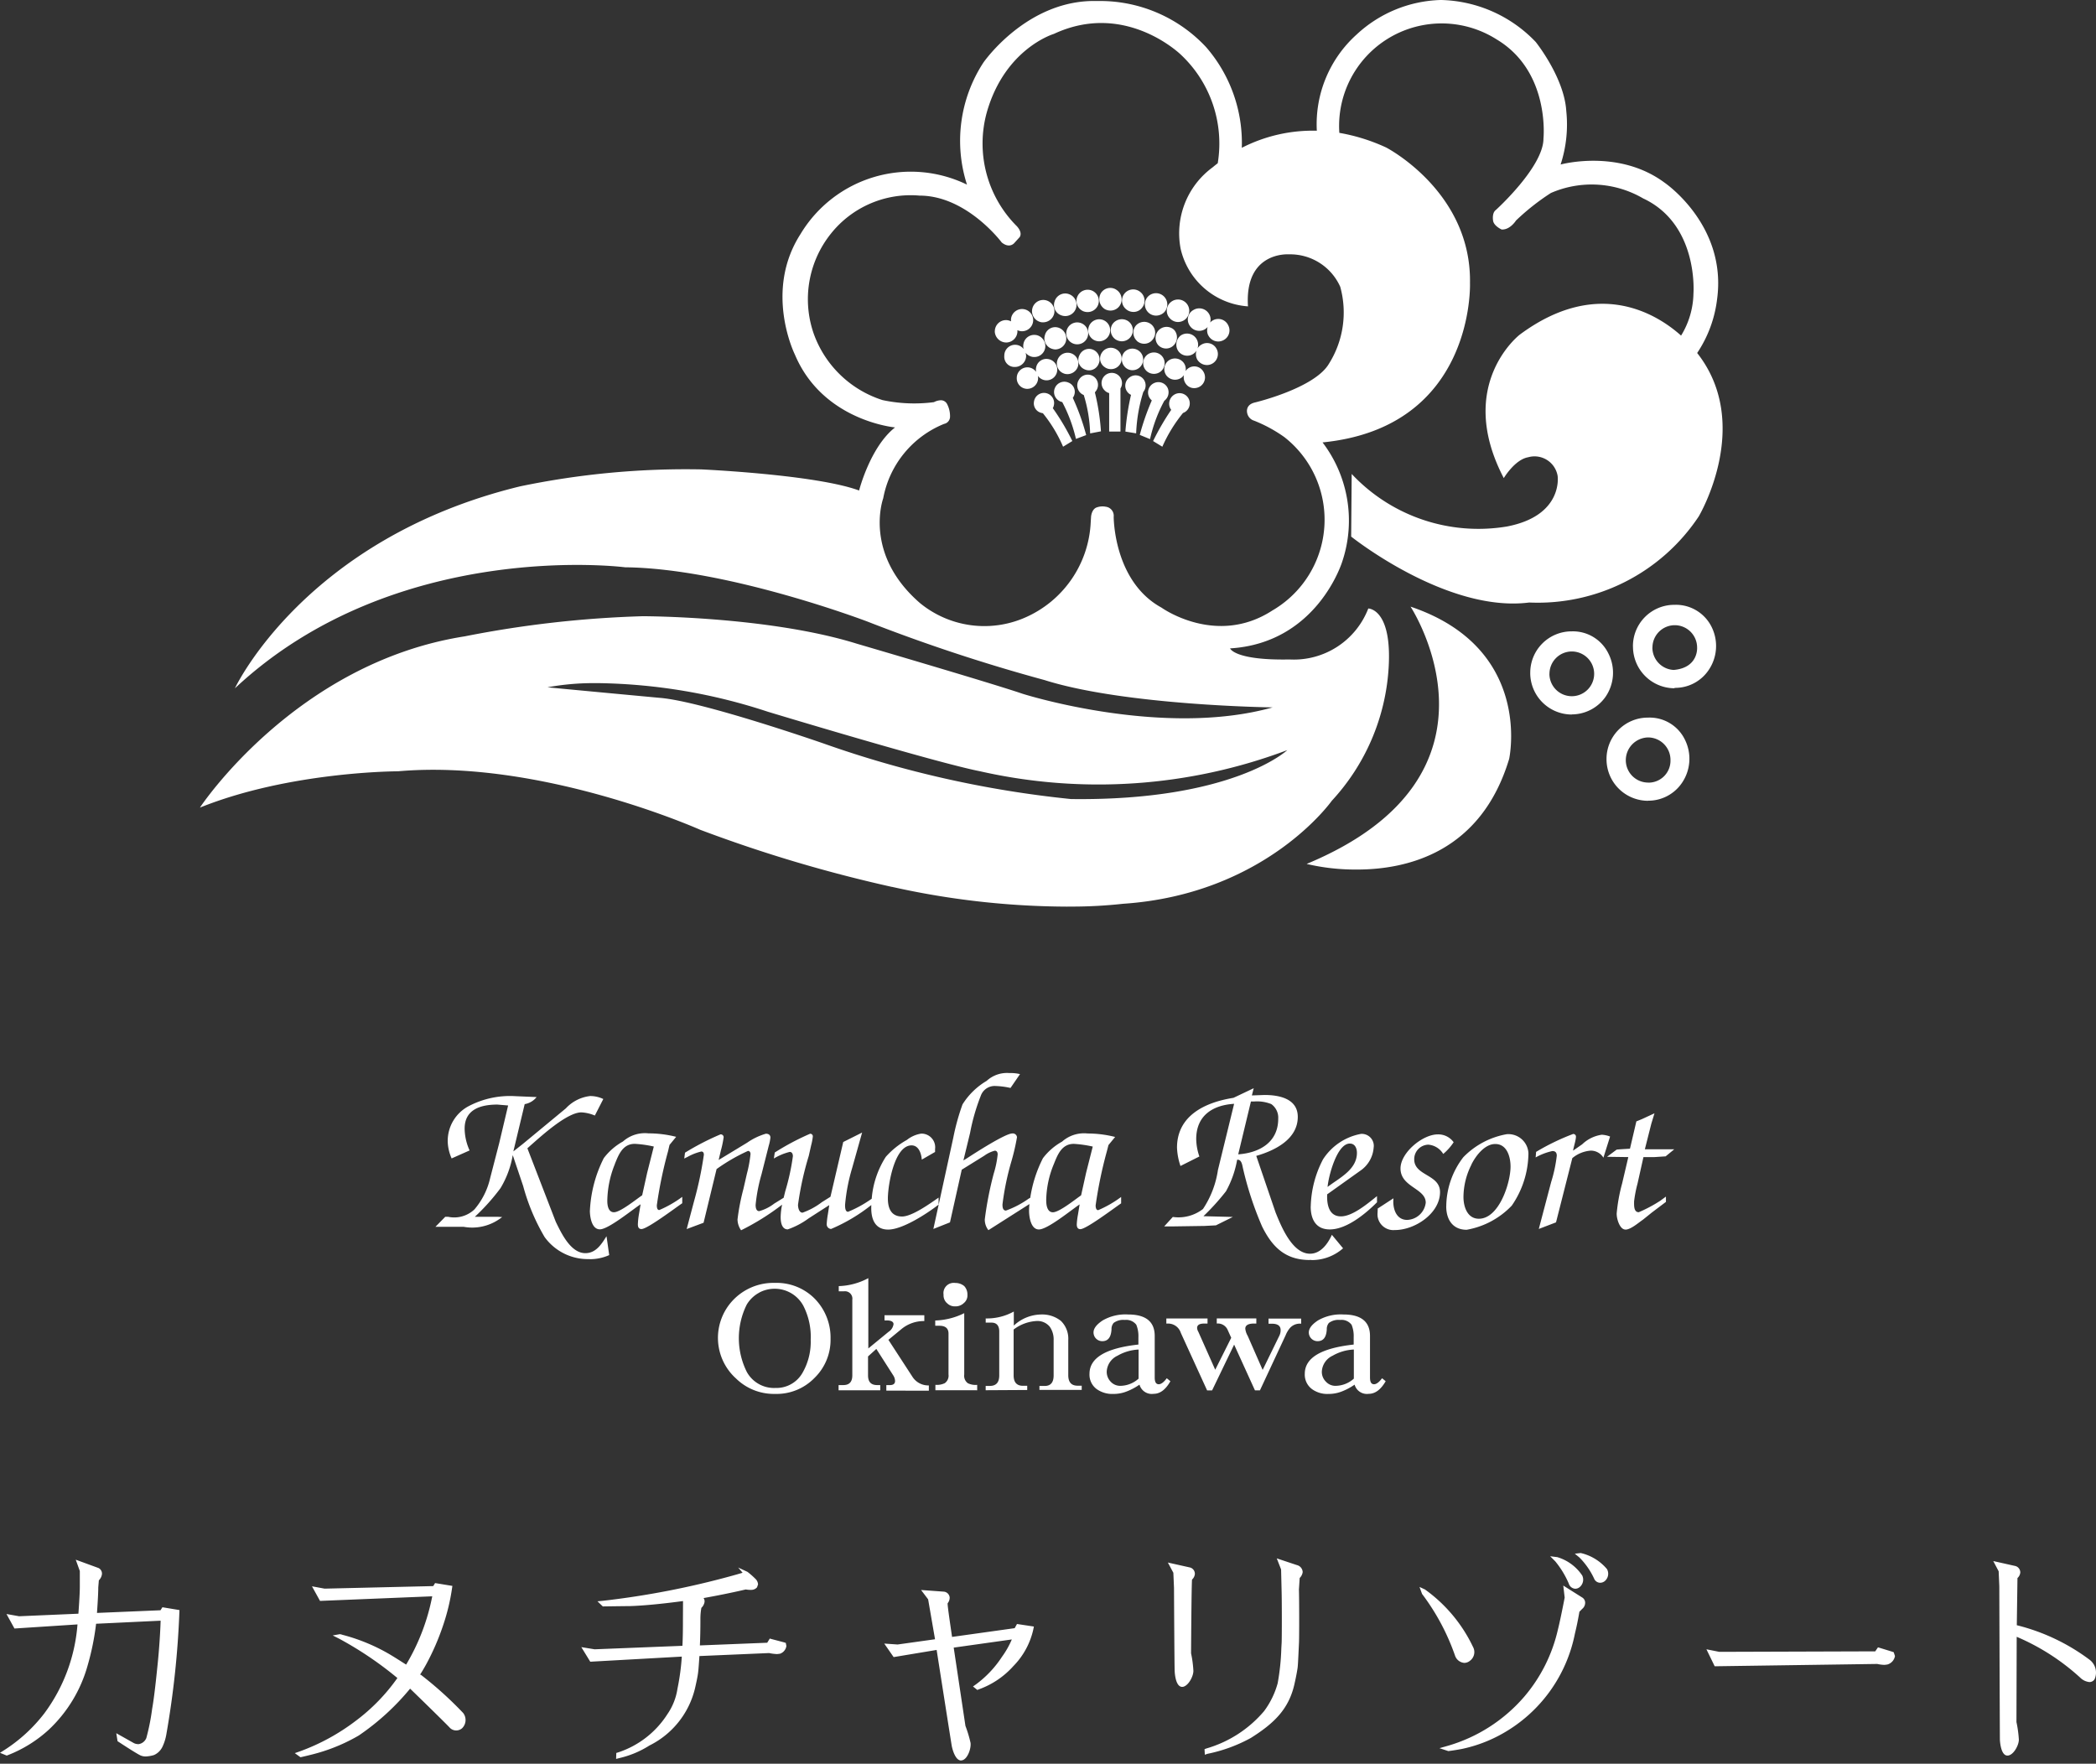
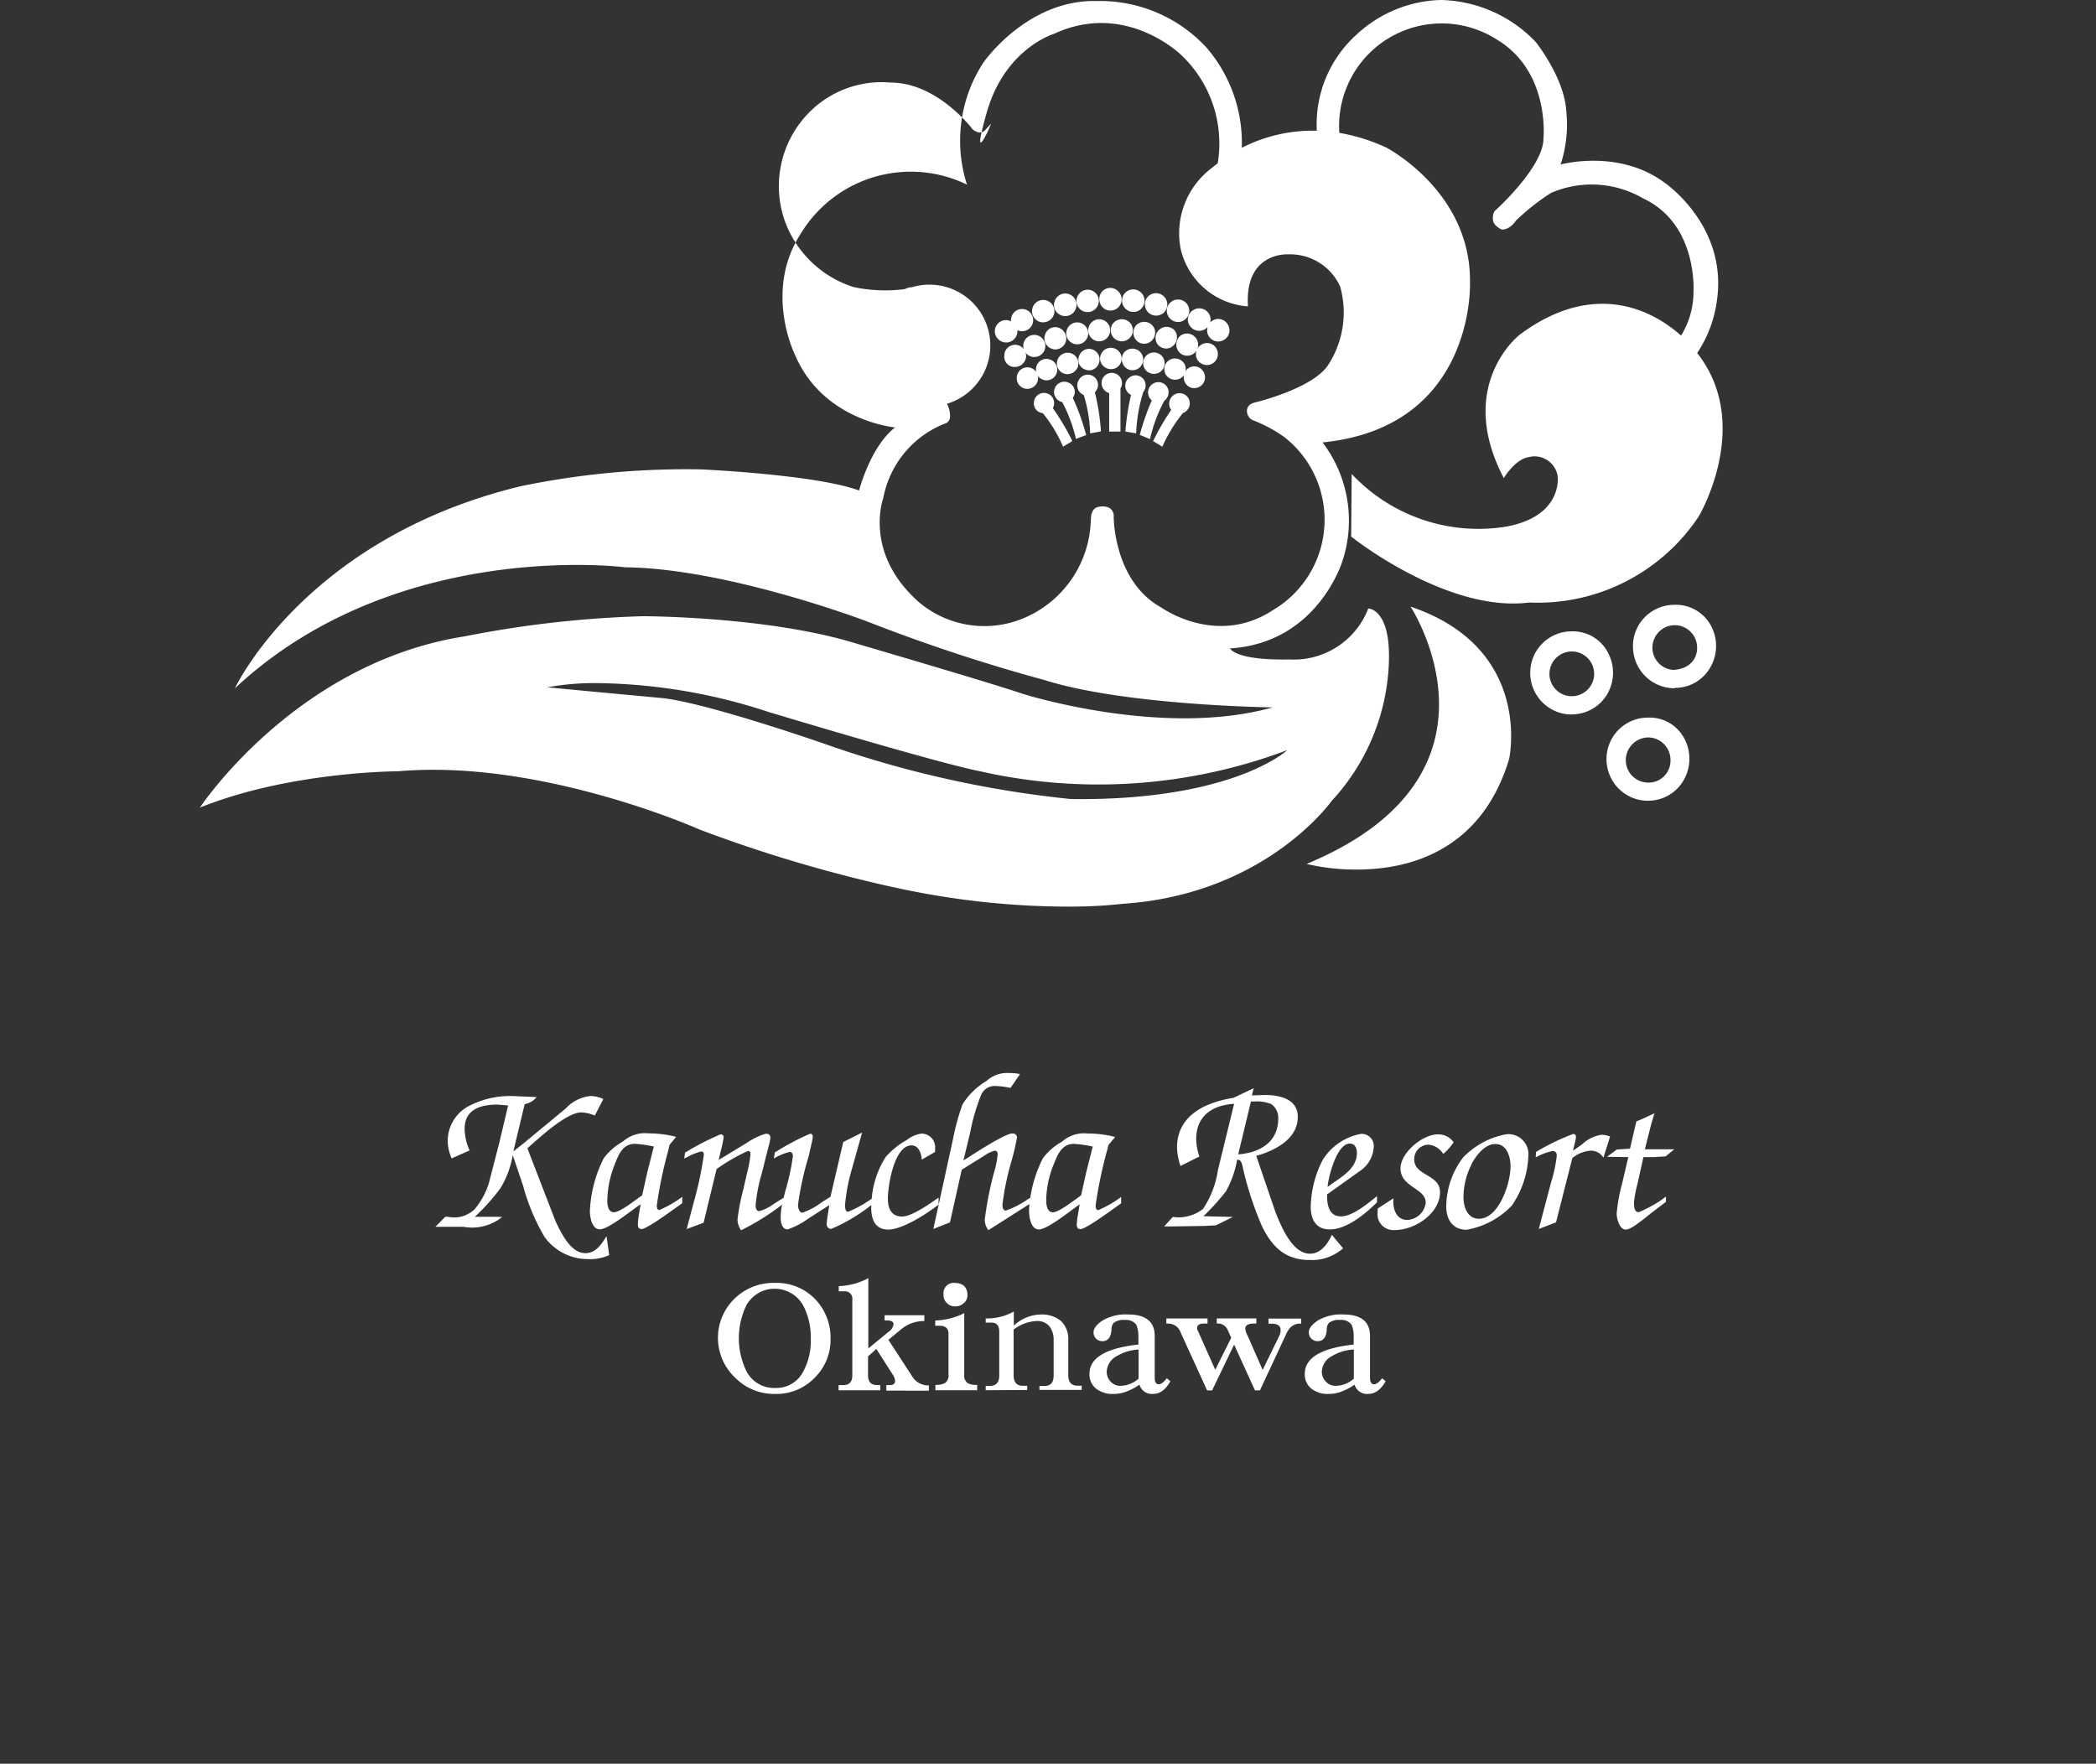
<svg xmlns="http://www.w3.org/2000/svg" id="kanucha_footer_logo_share" width="164" height="138" viewBox="0 0 164 138">
  <rect x="0" y="0" width="164" height="138" fill="#333333" stroke="none" />
  <defs>
    <clipPath id="clip-path">
      <rect id="長方形_863" data-name="長方形 863" width="164" height="138" fill="none" />
    </clipPath>
  </defs>
  <g id="グループ_2070" data-name="グループ 2070" clip-path="url(#clip-path)">
-     <path id="合体_69" data-name="合体 69" d="M5338.814-1824.562a63.6,63.6,0,0,1-13.667-1.547l0,.005a110.681,110.681,0,0,1-15.013-4.473s-12.441-5.561-23.638-4.574c0,0-8.441,0-15.5,2.841,0,0,7.457-11.323,20.723-13.4a84.094,84.094,0,0,1,13.931-1.575s9.85,0,16.763,2.156c0,0,10.532,3.083,12.945,3.91,0,0,10.931,3.485,19.575,1.068,0,0-11.536-.142-17.848-2.137a136.026,136.026,0,0,1-13.848-4.574s-10.934-4.17-18.973-4.251c0,0-17.928-2.318-30.53,9.469,0,0,5.467-11.705,22.309-15.8a63.576,63.576,0,0,1,14.171-1.329s8.963.4,12.36,1.652c0,0,.863-3.406,2.813-4.936,0,0-5.647-.5-7.838-5.7,0,0-2.451-4.937.441-9.429a10.062,10.062,0,0,1,13.025-3.868,11.192,11.192,0,0,1,1.283-9.548s3.416-4.959,8.885-4.818a11.35,11.35,0,0,1,8.542,3.608,11.427,11.427,0,0,1,2.793,7.877,12.177,12.177,0,0,1,5.87-1.337,9.438,9.438,0,0,1,3.117-7.529,10.059,10.059,0,0,1,6.592-2.7,10.57,10.57,0,0,1,7.417,3.283s2.232,2.781,2.392,5.4a10.078,10.078,0,0,1-.443,4.19s4.523-1.248,8.12,1.411c0,0,4.924,3.324,4.121,9.147a9.607,9.607,0,0,1-1.556,4.19c4.408,5.6.119,12.793.119,12.793a15.121,15.121,0,0,1-13.263,6.73c-6.453.825-13.929-5.159-13.929-5.159l.041-4.9a13.587,13.587,0,0,0,12.136,4.113c4.442-.846,3.979-3.949,3.979-3.949a1.834,1.834,0,0,0-2.1-1.517,1.828,1.828,0,0,0-.207.046c-1.045.181-1.908,1.632-1.908,1.632-3.819-7.313,1.246-11.222,1.246-11.222,6.159-4.573,10.82-1.547,12.627.072a6.5,6.5,0,0,0,.968-3.3s.422-5.4-3.938-7.435a8,8,0,0,0-7.216-.424,18.1,18.1,0,0,0-2.732,2.156s-.463.746-1.126.7c0,0-.582-.262-.662-.664,0,0-.122-.625.219-.868,0,0,3.719-3.364,3.719-5.581,0,0,.544-5.239-3.658-7.756a8.026,8.026,0,0,0-11.079,2.463,8.023,8.023,0,0,0-1.235,4.845,14.676,14.676,0,0,1,3.67,1.149s6.672,3.444,6.553,10.6c0,0,.421,11.283-11.536,12.472a10.1,10.1,0,0,1,1.547,9.307s-1.93,6.388-8.783,6.81c0,0,.342.947,4.645.866a6.245,6.245,0,0,0,6.17-3.988s1.888,0,1.588,4.7a16.8,16.8,0,0,1-4.445,10.346s-5.146,7.314-16.34,8.059a36.736,36.736,0,0,1-4,.219Zm-40.62-17.162c-.1,0,8.783.827,8.783.827,3.317.261,12.861,3.586,12.861,3.586a83.058,83.058,0,0,0,19.315,4.332c12.684.161,16.925-3.829,16.925-3.829a41.949,41.949,0,0,1-24.059,1.651c-3.4-.663-16.582-4.653-16.582-4.653a44.188,44.188,0,0,0-13.234-2.239q-.209,0-.419,0A19.817,19.817,0,0,0,5298.194-1841.724Zm31.253-22.183a2.054,2.054,0,0,1,.242,1.007.577.577,0,0,1-.463.566,7.827,7.827,0,0,0-4.765,5.822s-1.587,4.312,2.854,8.18a7.944,7.944,0,0,0,8.3,1.129,8.563,8.563,0,0,0,5.067-7.2l.041-.664s.04-.625.482-.744a1.318,1.318,0,0,1,.665-.041.71.71,0,0,1,.624.782v0s-.021,5.056,3.739,7.112c0,0,4.279,3.083,8.682.221a8.215,8.215,0,0,0,2.963-11.234,8.234,8.234,0,0,0-2.022-2.322,11.062,11.062,0,0,0-2.371-1.29.779.779,0,0,1-.543-.585s-.2-.664.623-.846c0,0,4.645-1.108,5.77-3.023a7.539,7.539,0,0,0,.885-6.024,4.291,4.291,0,0,0-4.019-2.538s-3.479-.263-3.2,4.07a5.818,5.818,0,0,1-5.266-4.493,6.4,6.4,0,0,1,2.5-6.385s.14-.12.4-.321a9.528,9.528,0,0,0-2.876-8.485s-4.337-4.252-9.946-1.634c0,0-3.818,1.129-5.244,6.125a9.149,9.149,0,0,0,2.271,8.845s.563.5.3.926l-.421.464s-.363.463-.986-.042c0,0-2.732-3.666-6.431-3.666a7.98,7.98,0,0,0-6.952,3,8.2,8.2,0,0,0-1.328,7.8,8.44,8.44,0,0,0,5.386,5.2,11.911,11.911,0,0,0,4.021.161,1.245,1.245,0,0,1,.532-.148h.022A.543.543,0,0,1,5329.447-1863.907Zm28.154,36c16.761-6.971,8.12-20.127,8.12-20.127,9.626,3.244,7.717,11.888,7.717,11.908-2.2,7.323-7.986,8.663-11.917,8.663h-.1A16.664,16.664,0,0,1,5357.6-1827.9Zm23.454-8.18a3.233,3.233,0,0,1,3.2-3.264h.052a3.065,3.065,0,0,1,2.875,1.713,3.347,3.347,0,0,1-.261,3.446,3.174,3.174,0,0,1-2.613,1.341v.008A3.253,3.253,0,0,1,5381.055-1836.082Zm3.255,1.814v.009a1.715,1.715,0,0,0,1.75-1.682q0-.041,0-.081a1.758,1.758,0,0,0-1.739-1.773h-.011a1.782,1.782,0,0,0-1.746,1.773h0A1.751,1.751,0,0,0,5384.31-1834.268Zm-9.223-8.564h0a3.234,3.234,0,0,1,3.2-3.263h.051a3.084,3.084,0,0,1,2.854,1.712,3.32,3.32,0,0,1-.241,3.447,3.23,3.23,0,0,1-2.613,1.338v.01A3.253,3.253,0,0,1,5375.086-1842.832Zm1.5.061a1.751,1.751,0,0,0,1.75,1.75,1.751,1.751,0,0,0,1.751-1.75,1.751,1.751,0,0,0-1.751-1.75A1.751,1.751,0,0,0,5376.591-1842.771Zm6.535-2.136h0a3.234,3.234,0,0,1,3.2-3.264h.053a3.109,3.109,0,0,1,2.894,1.713,3.346,3.346,0,0,1-.261,3.446,3.156,3.156,0,0,1-2.633,1.338v.031A3.257,3.257,0,0,1,5383.126-1844.907Zm1.522.08h0a1.753,1.753,0,0,0,1.67,1.751c1.949-.169,1.829-1.751,1.829-1.751a1.75,1.75,0,0,0-1.75-1.75A1.75,1.75,0,0,0,5384.649-1844.827Zm-47.695-18.339a.346.346,0,0,1-.08-.015.767.767,0,0,1-.61-.9c0-.015.005-.031.009-.046a.787.787,0,0,1,.345-.5.791.791,0,0,1,1.095.241.785.785,0,0,1,.105.6.737.737,0,0,1-.083.227,18.116,18.116,0,0,1,1.528,2.573l-.724.444A11.009,11.009,0,0,0,5336.954-1863.167Zm8.628,2.182a19.8,19.8,0,0,1,1.418-2.443.75.75,0,0,1-.149-.338.829.829,0,0,1,.623-.947.8.8,0,0,1,.958.6.8.8,0,0,1-.51.931,11.557,11.557,0,0,0-1.617,2.638Zm-1.043-.482a19.357,19.357,0,0,1,.942-2.7.826.826,0,0,1-.235-.318.809.809,0,0,1,.442-1.049.8.8,0,0,1,1.046.424.827.827,0,0,1-.274.972,11.533,11.533,0,0,0-1.117,3Zm-6.068-2.571a.8.8,0,0,1-.622-.943.837.837,0,0,1,.049-.156.8.8,0,0,1,1.046-.43l.019.008a.773.773,0,0,1,.44,1,.227.227,0,0,1-.018.043.837.837,0,0,1-.086.15,17.905,17.905,0,0,1,1.047,2.912l-.8.3A11.87,11.87,0,0,0,5338.47-1864.038Zm4.943,2.31a19.281,19.281,0,0,1,.44-2.872.793.793,0,0,1-.315-.273.8.8,0,0,1,.221-1.107.779.779,0,0,1,1.091.18l.014.019a.807.807,0,0,1-.049.953,12.41,12.41,0,0,0-.56,3.239Zm-3.26-2.862a.863.863,0,0,1-.155-.081.813.813,0,0,1-.221-1.108.8.8,0,0,1,1.089-.3.8.8,0,0,1,.3,1.091,1,1,0,0,1-.066.1.807.807,0,0,1-.074.089,17.548,17.548,0,0,1,.475,3.053l-.845.161A11.279,11.279,0,0,0,5340.153-1864.59Zm1.991,2.86v-3.009a.754.754,0,0,1-.359-.215.8.8,0,0,1-.005-1.13.8.8,0,0,1,1.131-.005.8.8,0,0,1,.117.989v3.37Zm-6.48-3.344a.825.825,0,0,1-.747-.9l0-.03a.833.833,0,0,1,.915-.746.835.835,0,0,1,.6.357.825.825,0,0,1,0-.356.814.814,0,0,1,.952-.651.15.15,0,0,1,.034.007.836.836,0,0,1,.646.991.837.837,0,0,1-.991.646.848.848,0,0,1-.51-.337.788.788,0,0,1,.018.253.849.849,0,0,1-.846.769A.745.745,0,0,1,5335.665-1865.075Zm12.443-.443h0a.859.859,0,0,1-.112-.631.88.88,0,0,1-.175.187.856.856,0,0,1-1.186-.141.839.839,0,0,1,.141-1.169.852.852,0,0,1,1.184.142.811.811,0,0,1,.161.674.819.819,0,0,1,1.132-.241.819.819,0,0,1,.259.271.846.846,0,0,1-.26,1.169h0a.878.878,0,0,1-.456.13A.8.8,0,0,1,5348.107-1865.517Zm-9.482-.747a.824.824,0,0,1-.535-1.035l.011-.031a.839.839,0,0,1,1.066-.522.839.839,0,0,1,.521,1.066.868.868,0,0,1-.805.564A.842.842,0,0,1,5338.625-1866.264Zm6.426-.221a.841.841,0,0,1,0-1.188.84.84,0,0,1,1.188,0,.841.841,0,0,1,0,1.188h0a.849.849,0,0,1-.593.241A.849.849,0,0,1,5345.051-1866.485Zm-4.485-.035a.845.845,0,0,1-.359-.085h0a.8.8,0,0,1-.409-1.056c.008-.018.018-.035.027-.053a.814.814,0,0,1,1.075-.414l.03.014a.832.832,0,0,1,.381,1.108.8.8,0,0,1-.734.486Zm3.4-.008a.829.829,0,0,1-.509-.179h0a.879.879,0,0,1-.161-1.19.844.844,0,0,1,1.187-.138.844.844,0,0,1,.14,1.187.818.818,0,0,1-.648.318Zm-2.134-.219h0a.808.808,0,0,1-.288-1.107c.008-.014.018-.027.027-.042a.829.829,0,0,1,1.145-.261.834.834,0,0,1,.287,1.144.837.837,0,0,1-.715.4A.829.829,0,0,1,5341.829-1866.747Zm-7.692-.3a.808.808,0,0,1-.2-.623.842.842,0,0,1,.836-.849.84.84,0,0,1,.678.336.847.847,0,0,1-.022-.374.854.854,0,0,1,.964-.728l.021,0a.881.881,0,0,1,.724.988.86.86,0,0,1-.973.727l-.012,0a.9.9,0,0,1-.552-.325.925.925,0,0,1,.043.286.885.885,0,0,1-.868.826h-.04A.8.8,0,0,1,5334.137-1867.051Zm14.894-.321h0a.873.873,0,0,1-.053-.7.858.858,0,0,1-1.18.276.832.832,0,0,1-.249-.237.908.908,0,0,1,.18-1.208.87.87,0,0,1,1.207.2.9.9,0,0,1,.121.8.8.8,0,0,1,.315-.3.835.835,0,0,1,1.146.29l.019.032a.858.858,0,0,1-.325,1.169.851.851,0,0,1-.421.112A.889.889,0,0,1,5349.03-1867.371Zm-11.337-.828a.847.847,0,0,1-.589-1.043l.007-.023a.83.83,0,0,1,1-.613l.045.012a.885.885,0,0,1,.6,1.068.875.875,0,0,1-.823.641A.849.849,0,0,1,5337.693-1868.2Zm8.266-.321h0a.863.863,0,0,1,.135-1.213.861.861,0,0,1,1.13.045.882.882,0,0,1-.059,1.229.827.827,0,0,1-.573.229A.842.842,0,0,1,5345.959-1868.52Zm-6.323-.038a.848.848,0,0,1-.322-.064h0a.857.857,0,0,1-.468-1.119.856.856,0,0,1,1.118-.468.857.857,0,0,1,.47,1.119.856.856,0,0,1-.792.532Zm4.673-.264h.007a.881.881,0,0,1-.081-1.209.873.873,0,0,1,1.207-.08.841.841,0,0,1,.1,1.184l-.02.024a.826.826,0,0,1-.639.3h0A.851.851,0,0,1,5344.31-1868.822Zm-11.121-.746h.006a.877.877,0,0,1,.865-.886.9.9,0,0,1,.407.1.98.98,0,0,1-.005-.2.87.87,0,0,1,.966-.759.869.869,0,0,1,.761.965.871.871,0,0,1-.942.763.835.835,0,0,1-.29-.083.521.521,0,0,1,.007.083.888.888,0,0,1-.863.885h-.005A.906.906,0,0,1,5333.189-1869.568Zm16.7.3h0a.89.89,0,0,1-.041-.647.878.878,0,0,1-1.238.088.84.84,0,0,1-.175-.207.848.848,0,0,1,.24-1.175.6.6,0,0,1,.06-.035.884.884,0,0,1,1.206.283.842.842,0,0,1,.1.7.859.859,0,0,1,1.213-.06.861.861,0,0,1,.206.281.858.858,0,0,1-.374,1.156l-.027.014a.89.89,0,0,1-.382.091h0A.876.876,0,0,1,5349.894-1869.266Zm-8.915.382a.859.859,0,0,1-.381-1.156.86.86,0,0,1,1.156-.383l.05.027a.861.861,0,0,1,.3,1.179.861.861,0,0,1-.743.425A.859.859,0,0,1,5340.979-1868.884Zm1.662-.06h0a.877.877,0,0,1-.222-1.209.891.891,0,0,1,1.207-.221.867.867,0,0,1,.222,1.206.867.867,0,0,1-.708.375A.905.905,0,0,1,5342.641-1868.944Zm-5.84-1.349h0a.877.877,0,0,1-.671-1.042.877.877,0,0,1,1.042-.673.878.878,0,0,1,.675,1.03.891.891,0,0,1-.866.7h-.031A.823.823,0,0,1,5336.8-1870.293Zm10.053-.342a.87.87,0,0,1,.114-1.223l.007-.005a.88.88,0,0,1,1.238.123.879.879,0,0,1-.123,1.238.886.886,0,0,1-.555.2A.863.863,0,0,1,5346.854-1870.636Zm-8.155-.134a.827.827,0,0,1-.275-.047h0a.852.852,0,0,1-.555-1.072l.012-.035a.864.864,0,0,1,1.077-.574l.027.01a.881.881,0,0,1,.563,1.112.881.881,0,0,1-.839.608Zm6.5-.29h0a.883.883,0,0,1-.02-1.229.881.881,0,0,1,1.248-.019.884.884,0,0,1,.019,1.248.914.914,0,0,1-.632.257A.869.869,0,0,1,5345.195-1871.059Zm-5.109-.1h0a.875.875,0,0,1-.419-1.164.876.876,0,0,1,1.164-.421.876.876,0,0,1,.419,1.164.875.875,0,0,1-.793.5A.887.887,0,0,1,5340.086-1871.159Zm3.955.069a.888.888,0,0,1-.548-.191h0a.875.875,0,0,1-.169-1.225.877.877,0,0,1,1.226-.169l.029.023a.87.87,0,0,1,.145,1.222l-.005.007a.833.833,0,0,1-.666.333Zm-2.252-.23h0a.927.927,0,0,1-.3-1.229.86.86,0,0,1,1.179-.3l.026.018a.89.89,0,0,1,.3,1.21.873.873,0,0,1-.75.425A.921.921,0,0,1,5341.789-1871.32Z" transform="translate(-5255.354 1895.5)" fill="#fff" stroke="rgba(0,0,0,0)" stroke-miterlimit="10" stroke-width="1" />
+     <path id="合体_69" data-name="合体 69" d="M5338.814-1824.562a63.6,63.6,0,0,1-13.667-1.547l0,.005a110.681,110.681,0,0,1-15.013-4.473s-12.441-5.561-23.638-4.574c0,0-8.441,0-15.5,2.841,0,0,7.457-11.323,20.723-13.4a84.094,84.094,0,0,1,13.931-1.575s9.85,0,16.763,2.156c0,0,10.532,3.083,12.945,3.91,0,0,10.931,3.485,19.575,1.068,0,0-11.536-.142-17.848-2.137a136.026,136.026,0,0,1-13.848-4.574s-10.934-4.17-18.973-4.251c0,0-17.928-2.318-30.53,9.469,0,0,5.467-11.705,22.309-15.8a63.576,63.576,0,0,1,14.171-1.329s8.963.4,12.36,1.652c0,0,.863-3.406,2.813-4.936,0,0-5.647-.5-7.838-5.7,0,0-2.451-4.937.441-9.429a10.062,10.062,0,0,1,13.025-3.868,11.192,11.192,0,0,1,1.283-9.548s3.416-4.959,8.885-4.818a11.35,11.35,0,0,1,8.542,3.608,11.427,11.427,0,0,1,2.793,7.877,12.177,12.177,0,0,1,5.87-1.337,9.438,9.438,0,0,1,3.117-7.529,10.059,10.059,0,0,1,6.592-2.7,10.57,10.57,0,0,1,7.417,3.283s2.232,2.781,2.392,5.4a10.078,10.078,0,0,1-.443,4.19s4.523-1.248,8.12,1.411c0,0,4.924,3.324,4.121,9.147a9.607,9.607,0,0,1-1.556,4.19c4.408,5.6.119,12.793.119,12.793a15.121,15.121,0,0,1-13.263,6.73c-6.453.825-13.929-5.159-13.929-5.159l.041-4.9a13.587,13.587,0,0,0,12.136,4.113c4.442-.846,3.979-3.949,3.979-3.949a1.834,1.834,0,0,0-2.1-1.517,1.828,1.828,0,0,0-.207.046c-1.045.181-1.908,1.632-1.908,1.632-3.819-7.313,1.246-11.222,1.246-11.222,6.159-4.573,10.82-1.547,12.627.072a6.5,6.5,0,0,0,.968-3.3s.422-5.4-3.938-7.435a8,8,0,0,0-7.216-.424,18.1,18.1,0,0,0-2.732,2.156s-.463.746-1.126.7c0,0-.582-.262-.662-.664,0,0-.122-.625.219-.868,0,0,3.719-3.364,3.719-5.581,0,0,.544-5.239-3.658-7.756a8.026,8.026,0,0,0-11.079,2.463,8.023,8.023,0,0,0-1.235,4.845,14.676,14.676,0,0,1,3.67,1.149s6.672,3.444,6.553,10.6c0,0,.421,11.283-11.536,12.472a10.1,10.1,0,0,1,1.547,9.307s-1.93,6.388-8.783,6.81c0,0,.342.947,4.645.866a6.245,6.245,0,0,0,6.17-3.988s1.888,0,1.588,4.7a16.8,16.8,0,0,1-4.445,10.346s-5.146,7.314-16.34,8.059a36.736,36.736,0,0,1-4,.219Zm-40.62-17.162c-.1,0,8.783.827,8.783.827,3.317.261,12.861,3.586,12.861,3.586a83.058,83.058,0,0,0,19.315,4.332c12.684.161,16.925-3.829,16.925-3.829a41.949,41.949,0,0,1-24.059,1.651c-3.4-.663-16.582-4.653-16.582-4.653a44.188,44.188,0,0,0-13.234-2.239q-.209,0-.419,0A19.817,19.817,0,0,0,5298.194-1841.724Zm31.253-22.183a2.054,2.054,0,0,1,.242,1.007.577.577,0,0,1-.463.566,7.827,7.827,0,0,0-4.765,5.822s-1.587,4.312,2.854,8.18a7.944,7.944,0,0,0,8.3,1.129,8.563,8.563,0,0,0,5.067-7.2l.041-.664s.04-.625.482-.744a1.318,1.318,0,0,1,.665-.041.71.71,0,0,1,.624.782v0s-.021,5.056,3.739,7.112c0,0,4.279,3.083,8.682.221a8.215,8.215,0,0,0,2.963-11.234,8.234,8.234,0,0,0-2.022-2.322,11.062,11.062,0,0,0-2.371-1.29.779.779,0,0,1-.543-.585s-.2-.664.623-.846c0,0,4.645-1.108,5.77-3.023a7.539,7.539,0,0,0,.885-6.024,4.291,4.291,0,0,0-4.019-2.538s-3.479-.263-3.2,4.07a5.818,5.818,0,0,1-5.266-4.493,6.4,6.4,0,0,1,2.5-6.385s.14-.12.4-.321a9.528,9.528,0,0,0-2.876-8.485s-4.337-4.252-9.946-1.634c0,0-3.818,1.129-5.244,6.125s.563.5.3.926l-.421.464s-.363.463-.986-.042c0,0-2.732-3.666-6.431-3.666a7.98,7.98,0,0,0-6.952,3,8.2,8.2,0,0,0-1.328,7.8,8.44,8.44,0,0,0,5.386,5.2,11.911,11.911,0,0,0,4.021.161,1.245,1.245,0,0,1,.532-.148h.022A.543.543,0,0,1,5329.447-1863.907Zm28.154,36c16.761-6.971,8.12-20.127,8.12-20.127,9.626,3.244,7.717,11.888,7.717,11.908-2.2,7.323-7.986,8.663-11.917,8.663h-.1A16.664,16.664,0,0,1,5357.6-1827.9Zm23.454-8.18a3.233,3.233,0,0,1,3.2-3.264h.052a3.065,3.065,0,0,1,2.875,1.713,3.347,3.347,0,0,1-.261,3.446,3.174,3.174,0,0,1-2.613,1.341v.008A3.253,3.253,0,0,1,5381.055-1836.082Zm3.255,1.814v.009a1.715,1.715,0,0,0,1.75-1.682q0-.041,0-.081a1.758,1.758,0,0,0-1.739-1.773h-.011a1.782,1.782,0,0,0-1.746,1.773h0A1.751,1.751,0,0,0,5384.31-1834.268Zm-9.223-8.564h0a3.234,3.234,0,0,1,3.2-3.263h.051a3.084,3.084,0,0,1,2.854,1.712,3.32,3.32,0,0,1-.241,3.447,3.23,3.23,0,0,1-2.613,1.338v.01A3.253,3.253,0,0,1,5375.086-1842.832Zm1.5.061a1.751,1.751,0,0,0,1.75,1.75,1.751,1.751,0,0,0,1.751-1.75,1.751,1.751,0,0,0-1.751-1.75A1.751,1.751,0,0,0,5376.591-1842.771Zm6.535-2.136h0a3.234,3.234,0,0,1,3.2-3.264h.053a3.109,3.109,0,0,1,2.894,1.713,3.346,3.346,0,0,1-.261,3.446,3.156,3.156,0,0,1-2.633,1.338v.031A3.257,3.257,0,0,1,5383.126-1844.907Zm1.522.08h0a1.753,1.753,0,0,0,1.67,1.751c1.949-.169,1.829-1.751,1.829-1.751a1.75,1.75,0,0,0-1.75-1.75A1.75,1.75,0,0,0,5384.649-1844.827Zm-47.695-18.339a.346.346,0,0,1-.08-.015.767.767,0,0,1-.61-.9c0-.015.005-.031.009-.046a.787.787,0,0,1,.345-.5.791.791,0,0,1,1.095.241.785.785,0,0,1,.105.6.737.737,0,0,1-.083.227,18.116,18.116,0,0,1,1.528,2.573l-.724.444A11.009,11.009,0,0,0,5336.954-1863.167Zm8.628,2.182a19.8,19.8,0,0,1,1.418-2.443.75.75,0,0,1-.149-.338.829.829,0,0,1,.623-.947.8.8,0,0,1,.958.6.8.8,0,0,1-.51.931,11.557,11.557,0,0,0-1.617,2.638Zm-1.043-.482a19.357,19.357,0,0,1,.942-2.7.826.826,0,0,1-.235-.318.809.809,0,0,1,.442-1.049.8.8,0,0,1,1.046.424.827.827,0,0,1-.274.972,11.533,11.533,0,0,0-1.117,3Zm-6.068-2.571a.8.8,0,0,1-.622-.943.837.837,0,0,1,.049-.156.8.8,0,0,1,1.046-.43l.019.008a.773.773,0,0,1,.44,1,.227.227,0,0,1-.018.043.837.837,0,0,1-.086.15,17.905,17.905,0,0,1,1.047,2.912l-.8.3A11.87,11.87,0,0,0,5338.47-1864.038Zm4.943,2.31a19.281,19.281,0,0,1,.44-2.872.793.793,0,0,1-.315-.273.8.8,0,0,1,.221-1.107.779.779,0,0,1,1.091.18l.014.019a.807.807,0,0,1-.049.953,12.41,12.41,0,0,0-.56,3.239Zm-3.26-2.862a.863.863,0,0,1-.155-.081.813.813,0,0,1-.221-1.108.8.8,0,0,1,1.089-.3.8.8,0,0,1,.3,1.091,1,1,0,0,1-.066.1.807.807,0,0,1-.074.089,17.548,17.548,0,0,1,.475,3.053l-.845.161A11.279,11.279,0,0,0,5340.153-1864.59Zm1.991,2.86v-3.009a.754.754,0,0,1-.359-.215.8.8,0,0,1-.005-1.13.8.8,0,0,1,1.131-.005.8.8,0,0,1,.117.989v3.37Zm-6.48-3.344a.825.825,0,0,1-.747-.9l0-.03a.833.833,0,0,1,.915-.746.835.835,0,0,1,.6.357.825.825,0,0,1,0-.356.814.814,0,0,1,.952-.651.15.15,0,0,1,.034.007.836.836,0,0,1,.646.991.837.837,0,0,1-.991.646.848.848,0,0,1-.51-.337.788.788,0,0,1,.018.253.849.849,0,0,1-.846.769A.745.745,0,0,1,5335.665-1865.075Zm12.443-.443h0a.859.859,0,0,1-.112-.631.88.88,0,0,1-.175.187.856.856,0,0,1-1.186-.141.839.839,0,0,1,.141-1.169.852.852,0,0,1,1.184.142.811.811,0,0,1,.161.674.819.819,0,0,1,1.132-.241.819.819,0,0,1,.259.271.846.846,0,0,1-.26,1.169h0a.878.878,0,0,1-.456.13A.8.8,0,0,1,5348.107-1865.517Zm-9.482-.747a.824.824,0,0,1-.535-1.035l.011-.031a.839.839,0,0,1,1.066-.522.839.839,0,0,1,.521,1.066.868.868,0,0,1-.805.564A.842.842,0,0,1,5338.625-1866.264Zm6.426-.221a.841.841,0,0,1,0-1.188.84.84,0,0,1,1.188,0,.841.841,0,0,1,0,1.188h0a.849.849,0,0,1-.593.241A.849.849,0,0,1,5345.051-1866.485Zm-4.485-.035a.845.845,0,0,1-.359-.085h0a.8.8,0,0,1-.409-1.056c.008-.018.018-.035.027-.053a.814.814,0,0,1,1.075-.414l.03.014a.832.832,0,0,1,.381,1.108.8.8,0,0,1-.734.486Zm3.4-.008a.829.829,0,0,1-.509-.179h0a.879.879,0,0,1-.161-1.19.844.844,0,0,1,1.187-.138.844.844,0,0,1,.14,1.187.818.818,0,0,1-.648.318Zm-2.134-.219h0a.808.808,0,0,1-.288-1.107c.008-.014.018-.027.027-.042a.829.829,0,0,1,1.145-.261.834.834,0,0,1,.287,1.144.837.837,0,0,1-.715.4A.829.829,0,0,1,5341.829-1866.747Zm-7.692-.3a.808.808,0,0,1-.2-.623.842.842,0,0,1,.836-.849.84.84,0,0,1,.678.336.847.847,0,0,1-.022-.374.854.854,0,0,1,.964-.728l.021,0a.881.881,0,0,1,.724.988.86.86,0,0,1-.973.727l-.012,0a.9.9,0,0,1-.552-.325.925.925,0,0,1,.043.286.885.885,0,0,1-.868.826h-.04A.8.8,0,0,1,5334.137-1867.051Zm14.894-.321h0a.873.873,0,0,1-.053-.7.858.858,0,0,1-1.18.276.832.832,0,0,1-.249-.237.908.908,0,0,1,.18-1.208.87.87,0,0,1,1.207.2.9.9,0,0,1,.121.8.8.8,0,0,1,.315-.3.835.835,0,0,1,1.146.29l.019.032a.858.858,0,0,1-.325,1.169.851.851,0,0,1-.421.112A.889.889,0,0,1,5349.03-1867.371Zm-11.337-.828a.847.847,0,0,1-.589-1.043l.007-.023a.83.83,0,0,1,1-.613l.045.012a.885.885,0,0,1,.6,1.068.875.875,0,0,1-.823.641A.849.849,0,0,1,5337.693-1868.2Zm8.266-.321h0a.863.863,0,0,1,.135-1.213.861.861,0,0,1,1.13.045.882.882,0,0,1-.059,1.229.827.827,0,0,1-.573.229A.842.842,0,0,1,5345.959-1868.52Zm-6.323-.038a.848.848,0,0,1-.322-.064h0a.857.857,0,0,1-.468-1.119.856.856,0,0,1,1.118-.468.857.857,0,0,1,.47,1.119.856.856,0,0,1-.792.532Zm4.673-.264h.007a.881.881,0,0,1-.081-1.209.873.873,0,0,1,1.207-.08.841.841,0,0,1,.1,1.184l-.02.024a.826.826,0,0,1-.639.3h0A.851.851,0,0,1,5344.31-1868.822Zm-11.121-.746h.006a.877.877,0,0,1,.865-.886.9.9,0,0,1,.407.1.98.98,0,0,1-.005-.2.87.87,0,0,1,.966-.759.869.869,0,0,1,.761.965.871.871,0,0,1-.942.763.835.835,0,0,1-.29-.083.521.521,0,0,1,.007.083.888.888,0,0,1-.863.885h-.005A.906.906,0,0,1,5333.189-1869.568Zm16.7.3h0a.89.89,0,0,1-.041-.647.878.878,0,0,1-1.238.088.84.84,0,0,1-.175-.207.848.848,0,0,1,.24-1.175.6.6,0,0,1,.06-.035.884.884,0,0,1,1.206.283.842.842,0,0,1,.1.7.859.859,0,0,1,1.213-.06.861.861,0,0,1,.206.281.858.858,0,0,1-.374,1.156l-.027.014a.89.89,0,0,1-.382.091h0A.876.876,0,0,1,5349.894-1869.266Zm-8.915.382a.859.859,0,0,1-.381-1.156.86.86,0,0,1,1.156-.383l.05.027a.861.861,0,0,1,.3,1.179.861.861,0,0,1-.743.425A.859.859,0,0,1,5340.979-1868.884Zm1.662-.06h0a.877.877,0,0,1-.222-1.209.891.891,0,0,1,1.207-.221.867.867,0,0,1,.222,1.206.867.867,0,0,1-.708.375A.905.905,0,0,1,5342.641-1868.944Zm-5.84-1.349h0a.877.877,0,0,1-.671-1.042.877.877,0,0,1,1.042-.673.878.878,0,0,1,.675,1.03.891.891,0,0,1-.866.7h-.031A.823.823,0,0,1,5336.8-1870.293Zm10.053-.342a.87.87,0,0,1,.114-1.223l.007-.005a.88.88,0,0,1,1.238.123.879.879,0,0,1-.123,1.238.886.886,0,0,1-.555.2A.863.863,0,0,1,5346.854-1870.636Zm-8.155-.134a.827.827,0,0,1-.275-.047h0a.852.852,0,0,1-.555-1.072l.012-.035a.864.864,0,0,1,1.077-.574l.027.01a.881.881,0,0,1,.563,1.112.881.881,0,0,1-.839.608Zm6.5-.29h0a.883.883,0,0,1-.02-1.229.881.881,0,0,1,1.248-.019.884.884,0,0,1,.019,1.248.914.914,0,0,1-.632.257A.869.869,0,0,1,5345.195-1871.059Zm-5.109-.1h0a.875.875,0,0,1-.419-1.164.876.876,0,0,1,1.164-.421.876.876,0,0,1,.419,1.164.875.875,0,0,1-.793.5A.887.887,0,0,1,5340.086-1871.159Zm3.955.069a.888.888,0,0,1-.548-.191h0a.875.875,0,0,1-.169-1.225.877.877,0,0,1,1.226-.169l.029.023a.87.87,0,0,1,.145,1.222l-.005.007a.833.833,0,0,1-.666.333Zm-2.252-.23h0a.927.927,0,0,1-.3-1.229.86.86,0,0,1,1.179-.3l.026.018a.89.89,0,0,1,.3,1.21.873.873,0,0,1-.75.425A.921.921,0,0,1,5341.789-1871.32Z" transform="translate(-5255.354 1895.5)" fill="#fff" stroke="rgba(0,0,0,0)" stroke-miterlimit="10" stroke-width="1" />
    <path id="合体_67" data-name="合体 67" d="M5342.921-1871.1a4.746,4.746,0,0,1-.957.516,2.8,2.8,0,0,1-1.086.211,2.043,2.043,0,0,1-1.288-.375,1.411,1.411,0,0,1-.567-1.2c0-1.244,1.264-2.008,3.826-2.289v-.575a2.324,2.324,0,0,0-.165-.974.986.986,0,0,0-.9-.376,1.243,1.243,0,0,0-.875.234.745.745,0,0,0-.165.5c-.035.623-.271.927-.72.927a.684.684,0,0,1-.686-.679c0-.318.235-.623.709-.94a3.563,3.563,0,0,1,2-.47c1.382,0,2.079.564,2.079,1.679v3.251c0,.365.105.529.318.529.177,0,.39-.153.626-.47l.283.233c-.39.669-.826.986-1.322.986a1.009,1.009,0,0,1-.147.011A1,1,0,0,1,5342.921-1871.1Zm-1.689-2.277h0a1.445,1.445,0,0,0-.875,1.255,1.063,1.063,0,0,0,.319.788,1,1,0,0,0,.768.327,2.174,2.174,0,0,0,1.418-.563v-2.277A3.652,3.652,0,0,0,5341.231-1873.381Zm-15.143,2.277a4.736,4.736,0,0,1-.957.516,2.8,2.8,0,0,1-1.086.211,2.1,2.1,0,0,1-1.3-.375,1.4,1.4,0,0,1-.568-1.2c0-1.244,1.265-2.008,3.827-2.289v-.575a2.34,2.34,0,0,0-.165-.974.989.989,0,0,0-.9-.376,1.254,1.254,0,0,0-.874.234.735.735,0,0,0-.166.5c-.035.623-.271.927-.721.927a.682.682,0,0,1-.686-.679h0c0-.318.235-.623.709-.94a3.563,3.563,0,0,1,2-.47c1.383,0,2.079.564,2.079,1.679v3.251c0,.365.106.529.318.529.177,0,.39-.153.626-.47l.283.233c-.378.669-.815.986-1.311.986a1.019,1.019,0,0,1-.147.011A1,1,0,0,1,5326.089-1871.1Zm-1.688-2.277a1.445,1.445,0,0,0-.875,1.255,1.106,1.106,0,0,0,.307.788,1.008,1.008,0,0,0,.769.327,2.176,2.176,0,0,0,1.417-.563v-2.276A3.635,3.635,0,0,0,5324.4-1873.381Zm-29.921,1.759h0a4.279,4.279,0,0,1-.2-6.085,4.36,4.36,0,0,1,3.291-1.358,4.19,4.19,0,0,1,3.117,1.245,4.349,4.349,0,0,1,1.229,3.123,4.155,4.155,0,0,1-1.251,3.063,4.136,4.136,0,0,1-3.061,1.256l-.129,0A4.234,4.234,0,0,1,5294.479-1871.622Zm1.864-6.684a2.52,2.52,0,0,0-.988.944,5.908,5.908,0,0,0,.012,5.271,2.433,2.433,0,0,0,2.244,1.246,2.347,2.347,0,0,0,2.138-1.233,4.861,4.861,0,0,0,.614-2.536,5.33,5.33,0,0,0-.579-2.666,2.544,2.544,0,0,0-2.24-1.327A2.543,2.543,0,0,0,5296.344-1878.306Zm9.937,7.671v-.434h.283c.261,0,.4-.107.4-.318a.847.847,0,0,0-.13-.423l-1.335-2.089-.649.587v1.479c0,.517.235.763.72.763h.235v.408h-3.259v-.408h.366c.47,0,.708-.246.708-.763v-5.916a.579.579,0,0,0-.491-.657.6.6,0,0,0-.17,0h-.4v-.408a5.2,5.2,0,0,0,2.313-.623v5.5l1.584-1.3a.851.851,0,0,0,.389-.6c0-.188-.188-.292-.528-.292h-.177v-.408h3.114v.458a2.747,2.747,0,0,0-1.771.611l-1.039.857,1.9,2.922a1.472,1.472,0,0,0,1.264.646v.412Zm27.214-3.6-1.724,3.58h-.391l-2.057-4.5a1.041,1.041,0,0,0-.956-.728h-.177v-.4h3.224v.4h-.271c-.367,0-.545.117-.545.35a.663.663,0,0,0,.095.291l1.323,2.972,1.252-2.5-.293-.646a.837.837,0,0,0-.839-.469v-.4h3.095v.4h-.177c-.462,0-.686.141-.686.4a1.414,1.414,0,0,0,.189.564l1.169,2.665,1.323-2.711a.963.963,0,0,0,.083-.412c0-.327-.234-.492-.673-.492h-.272v-.4h2.552v.4a1.035,1.035,0,0,0-.861.317,2.048,2.048,0,0,0-.354.587l-2.009,4.308-.392,0Zm-19.441,3.568V-1871h.319c.5,0,.743-.27.743-.822v-3.438c0-.458-.212-.692-.6-.692h-.46v-.328a4.339,4.339,0,0,0,2.2-.54v1.1a3.185,3.185,0,0,1,2.1-.868,2.352,2.352,0,0,1,1.584.5,1.939,1.939,0,0,1,.577,1.491v2.758c0,.54.236.822.733.822h.319v.328h-3.308v-.308h.411c.462,0,.7-.27.7-.823v-2.758a1.713,1.713,0,0,0-.306-1.057,1.241,1.241,0,0,0-.982-.446,3.256,3.256,0,0,0-1.842.668v3.581c0,.541.234.822.732.822h.331v.328Zm-3.934,0v-.422a1.424,1.424,0,0,0,.732-.129.714.714,0,0,0,.294-.682v-3.2c0-.4-.234-.611-.708-.611h-.33v-.412a5.452,5.452,0,0,0,2.269-.574v4.8a.719.719,0,0,0,.281.681,1.373,1.373,0,0,0,.732.129v.423Zm.9-6.82a.821.821,0,0,1-.261-.657.8.8,0,0,1,.682-.916.786.786,0,0,1,.239,0,1.071,1.071,0,0,1,.7.247.964.964,0,0,1,.247.68.766.766,0,0,1-.282.646.926.926,0,0,1-.663.258l-.056,0A.83.83,0,0,1,5311.018-1877.491Zm28.393-3.369c-1.915,0-2.942-1.022-3.733-2.629v0a26.1,26.1,0,0,1-1.514-4.637c-.046-.246-.128-.623-.436-.576a7.882,7.882,0,0,1-.874,2.466,18.362,18.362,0,0,1-1.763,1.948l2.3.059-1.323.657-.91.047-2.361.035h-.775l.672-.739a3.13,3.13,0,0,0,2.362-.623,7.478,7.478,0,0,0,1.17-3.052l1.265-5.177c-1.705.106-2.965.94-2.965,2.759a4.38,4.38,0,0,0,.247,1.362l-1.479.743a5.013,5.013,0,0,1-.271-1.432c0-2.524,2.221-3.555,4.418-3.9l1.583-.752-.143.564.992-.035c1.134,0,2.6.281,2.6,1.713,0,1.738-1.772,2.63-3.249,3.052l1.512,4.428c.437,1.079,1.3,3.227,2.694,3.227.85,0,1.405-.8,1.711-1.479l.875,1.056a3.688,3.688,0,0,1-2.438.92C5339.524-1880.855,5339.467-1880.857,5339.41-1880.86Zm-4.608-12.388-.991,4.12c1.677-.117,3.13-.951,3.13-2.782a1.3,1.3,0,0,0-.544-1.151,2.991,2.991,0,0,0-1.357-.2h-.235Zm-51.789,12.317a4.178,4.178,0,0,1-3.473-1.726,16.1,16.1,0,0,1-1.677-3.992l-.815-2.418a7.432,7.432,0,0,1-.957,2.583,16.4,16.4,0,0,1-2.009,2.242h1.8l.342.023-.106.072a3.733,3.733,0,0,1-2.905.691H5271l.769-.785h.225a2.3,2.3,0,0,0,2.057-.576,5.7,5.7,0,0,0,1.229-2.441l.708-2.735.7-2.958-.839-.071c-1.288,0-2.563.364-2.563,1.879a4.245,4.245,0,0,0,.388,1.71l-1.405.624a3.46,3.46,0,0,1-.306-1.323,3.069,3.069,0,0,1,1.652-2.773,6.956,6.956,0,0,1,3.649-.774l1.653.07a1.5,1.5,0,0,1-.932.552l-.887,3.7.744-.587,3.366-2.783a3.067,3.067,0,0,1,1.9-.963,2.4,2.4,0,0,1,1.028.233l-.661,1.293a3.171,3.171,0,0,0-1.051-.248c-1.122,0-3.13,1.843-3.993,2.6l-.235.211,2.221,5.752c.426.868,1.158,2.453,2.315,2.453.826,0,1.264-.7,1.653-1.325l.035.222.177,1.255a3.669,3.669,0,0,1-1.5.319Zm11.624-3.122h0a17.052,17.052,0,0,1,.46-2.371l.271-1.187a9.914,9.914,0,0,0,.284-1.538c0-.129-.059-.246-.2-.246a14.4,14.4,0,0,0-2.456,1.42l-1.017,4.2-1.322.493.578-2.183a28.354,28.354,0,0,0,.766-3.626c0-.129-.035-.258-.2-.258a4.16,4.16,0,0,0-1.052.408l-.283.141.06-.458a20.479,20.479,0,0,1,2.775-1.432.225.225,0,0,1,.247.2.165.165,0,0,1,0,.031,7.751,7.751,0,0,1-.213,1.021l-.177.751,2.244-1.362a5,5,0,0,1,1.453-.693c.176,0,.353.071.353.305a3.5,3.5,0,0,1-.13.635l-.567,2.241a13.03,13.03,0,0,0-.46,2.383c0,.175.023.494.282.494a3.413,3.413,0,0,0,1.17-.588l.742-.459c.041-.169.083-.338.122-.5a17.731,17.731,0,0,0,.6-2.747c0-.165-.059-.34-.249-.34a4.481,4.481,0,0,0-1.24.517l.071-.47a19.619,19.619,0,0,1,2.763-1.467.2.2,0,0,1,.214.177.235.235,0,0,1,0,.045,4.476,4.476,0,0,1-.13.681l-.188.833a24.16,24.16,0,0,0-.84,3.827c0,.2.071.611.354.611a5.533,5.533,0,0,0,1.512-.821l.673-.423,1-4.284,1.477-.74-.778,2.771a14.183,14.183,0,0,0-.556,2.887c0,.165,0,.541.234.541a9.112,9.112,0,0,0,1.784-.975l.066-.044a7.151,7.151,0,0,1,1.1-3.277,6.263,6.263,0,0,1,1.653-1.327,2.37,2.37,0,0,1,1.122-.493,1.069,1.069,0,0,1,1.092,1.048,1.021,1.021,0,0,1-.009.154v.233l-1.039.6c-.035-.469-.234-1.115-.8-1.115-1.358,0-1.854,3.147-1.854,4.156,0,.727.234,1.409,1.11,1.409.779,0,2.185-1.01,2.858-1.479v.539h.01l1.14-5.224a17.832,17.832,0,0,1,.721-2.606,5.55,5.55,0,0,1,1.891-1.843,2.354,2.354,0,0,1,1.795-.61,3.072,3.072,0,0,1,.814.082l-.744,1.083a6.1,6.1,0,0,0-1.156-.152,1.151,1.151,0,0,0-1.169.763,15.919,15.919,0,0,0-.839,2.913l-.521,2.148.284-.175c.579-.376,2.988-1.937,3.544-1.937a.326.326,0,0,1,.363.283l0,.022a17.215,17.215,0,0,1-.425,1.843,21.236,21.236,0,0,0-.709,3.405c0,.175.012.481.272.481a7.348,7.348,0,0,0,1.771-.927l.131-.076a10.127,10.127,0,0,1,.99-3.093,4.8,4.8,0,0,1,1.5-1.3,2.582,2.582,0,0,1,2-.635,8.762,8.762,0,0,1,2.15.271l-.52.633-.131.506a33.669,33.669,0,0,0-.874,4.214c0,.129.023.375.2.375a8.661,8.661,0,0,0,1.795-1.033v.5c-.555.375-2.728,2.019-3.189,2.019-.224,0-.282-.175-.282-.375a5.735,5.735,0,0,1,.095-.774l.129-.787c-.638.422-2.5,1.96-3.189,1.96-.637,0-.768-1.009-.768-1.467a4.891,4.891,0,0,1,.03-.521l-3.211,2.043a1.339,1.339,0,0,1-.283-.845,26.879,26.879,0,0,1,.7-3.581,7.724,7.724,0,0,0,.308-1.5c0-.141-.048-.292-.225-.292a2.391,2.391,0,0,0-.815.387l-1.771,1.1-.921,4.121-1.3.516.417-1.91c-.924.717-2.833,1.958-3.954,1.958-1.016,0-1.323-.8-1.323-1.68,0-.077,0-.157.006-.241a13.55,13.55,0,0,1-3.149,1.873.364.364,0,0,1-.342-.375,6.446,6.446,0,0,1,.095-.8l.105-.692-1.605,1.032a6.157,6.157,0,0,1-1.643.868c-.483,0-.555-.6-.555-.95a5,5,0,0,1,.114-.985,19.276,19.276,0,0,1-3.211,2.005A1.525,1.525,0,0,1,5294.637-1884.052Zm24.153-1.434c0,.34.082.893.52.893.5,0,1.747-1.01,2.208-1.327l.39-1.761.521-2.054a9.029,9.029,0,0,0-1.477-.211c-.948,0-1.269.834-1.575,1.6h0A7.654,7.654,0,0,0,5318.79-1885.487Zm25.925,1.164a1.263,1.263,0,0,1,0-.235h0l.012-.33,1.229-.8-.011.258c0,.669.283,1.433,1.087,1.433a1.522,1.522,0,0,0,1.452-1.35c0-1.127-1.974-1.209-1.974-2.677,0-1.233,1.726-2.665,2.918-2.665a1.474,1.474,0,0,1,1.239.615,4.238,4.238,0,0,1-.815.916,1.5,1.5,0,0,0-1.169-.727,1.134,1.134,0,0,0-1.1,1.15c0,1.3,2.019,1.161,2.019,2.56,0,1.667-1.961,2.971-3.531,2.971-.039,0-.078.005-.116.005A1.245,1.245,0,0,1,5344.715-1884.323Zm5.375-.729h0a6.38,6.38,0,0,1,1.334-3.851,6.258,6.258,0,0,1,3.391-1.8,1.57,1.57,0,0,1,1.7,1.427,1.626,1.626,0,0,1,0,.229,7.3,7.3,0,0,1-1.3,3.932,6.4,6.4,0,0,1-3.531,1.89C5350.587-1883.22,5350.09-1884.029,5350.09-1885.052Zm1.972-3.273a5.65,5.65,0,0,0-.626,2.536c0,.739.293,1.7,1.205,1.7,1.582,0,2.479-2.807,2.479-4.086,0-.74-.271-1.761-1.193-1.761h0C5353.1-1889.933,5352.394-1889,5352.062-1888.325Zm12.048,5.083c-.461,0-.7-.881-.686-1.256a13.317,13.317,0,0,1,.426-2.349l.484-2.066-1.666-.023.756-.563.272-.024.768-.047.5-2.136.426-.174.992-.459-.246.81-.508,2.007h2.3l-.674.552-.885.058h-.851l-.461,2.066a9.749,9.749,0,0,0-.271,1.4c0,.305-.035.846.366.846a10.985,10.985,0,0,0,1.677-.893l.449-.328v.422h-.012l-1.088.822-.7.563c-.327.221-.956.774-1.357.774Zm-24.624-1.8a8.351,8.351,0,0,1,.956-3.686,4.5,4.5,0,0,1,2.976-2,.941.941,0,0,1,1,.877.833.833,0,0,1-.009.191,2.4,2.4,0,0,1-.933,1.734l-2.469,1.761-.234.165c-.035.739.106,1.726,1.074,1.726.922,0,2.115-1.021,2.823-1.585v.47h.013c-.911.915-2.388,2.136-3.71,2.136h0C5339.872-1883.246,5339.485-1884.066,5339.485-1885.039Zm1.321-1.538h0c.909-.7,2.292-1.34,2.292-2.664,0-.34-.141-.727-.555-.727h0C5341.538-1889.969,5340.877-1887.4,5340.807-1886.577Zm-57.722,1.855h0a10.127,10.127,0,0,1,1.087-4.109,4.82,4.82,0,0,1,1.5-1.3,2.582,2.582,0,0,1,2-.635,8.8,8.8,0,0,1,2.161.271l-.519.633-.118.506a33.5,33.5,0,0,0-.875,4.214c0,.129.013.376.189.376a8.671,8.671,0,0,0,1.8-1.033v.5c-.555.375-2.729,2.019-3.189,2.019-.234,0-.283-.175-.283-.375a5.892,5.892,0,0,1,.082-.774l.131-.787c-.649.422-2.517,1.96-3.189,1.96C5283.214-1883.256,5283.085-1884.265,5283.085-1884.722Zm1.948-3.628h0a7.9,7.9,0,0,0-.587,2.864c0,.34.07.892.52.892.5,0,1.736-1.01,2.209-1.327l.39-1.76.52-2.054a8.837,8.837,0,0,0-1.477-.211h0C5285.659-1889.945,5285.34-1889.112,5285.033-1888.35Zm73.256,1.42a11.07,11.07,0,0,0,.448-2.089c0-.223-.094-.364-.342-.364a4.723,4.723,0,0,0-1.311.5l.035-.434a17.96,17.96,0,0,1,2.893-1.4.207.207,0,0,1,.225.188v.023c0,.259-.187.834-.225,1.092l.709-.493a2.8,2.8,0,0,1,1.536-.752,2.082,2.082,0,0,1,.65.141l-.521,1.655a1.149,1.149,0,0,0-.992-.552,2.534,2.534,0,0,0-1.441.587l-1.275,5.025-1.348.516Z" transform="translate(-5236.931 1979.44)" fill="#fff" stroke="rgba(0,0,0,0)" stroke-miterlimit="10" stroke-width="1" />
    <path id="パス_1316" data-name="パス 1316" d="M116.6,103.139v0h0" fill="#fff" />
-     <path id="合体_68" data-name="合体 68" d="M5345.47-1880.406c-.033-.176-.782-4.942-1.183-7.512l-3.365.56-.735-1.058,1.046.072,2.928-.41-.54-3.123-.552-.731,1.794.13a.505.505,0,0,1,.443.45.7.7,0,0,1-.157.456c-.026.111.137,1.207.344,2.635l4.9-.685.181-.327,1.321.2-.039.2a5.925,5.925,0,0,1-1.561,2.889,6.618,6.618,0,0,1-2.726,1.832l-.1.041-.338-.274.215-.151a8.3,8.3,0,0,0,2.049-2.164,6.9,6.9,0,0,0,.774-1.363l-4.547.639.918,6.125a9.7,9.7,0,0,1,.4,1.329c.051.418-.2,1.193-.613,1.351l-.129.026C5345.691-1879.27,5345.477-1880.363,5345.47-1880.406Zm-26.248.548.13-.039a7.256,7.256,0,0,0,3.871-3,4.73,4.73,0,0,0,.787-2,18.079,18.079,0,0,0,.337-2.5l-7.162.4-.7-1.141,1.042.17,6.869-.273c.033-.608.04-1.312.04-2.108l.007-1.393c-1.718.229-3.11.359-4.125.392-.039,0-.736.007-2.074.026h-.079l-.417-.4.423-.039a66.123,66.123,0,0,0,10.1-1.956s.722-.2.832-.241l-.345-.406.729.339a6.538,6.538,0,0,1,.656.581.648.648,0,0,1,.169.4l-.079.228a.588.588,0,0,1-.448.2,2.225,2.225,0,0,1-.435-.032c-1.211.281-2.33.5-3.3.673a.446.446,0,0,1,.077.3.8.8,0,0,1-.247.463,4.6,4.6,0,0,0-.077.887c0,.783-.014,1.466-.041,2.055l5.269-.21.2-.327.117.033.994.262.142.045.046.241a.751.751,0,0,1-.5.606l-.221.027a3.532,3.532,0,0,1-.631-.079l-5.452.234-.039.555c-.026.365-.046.62-.078.834-.046.327-.149.789-.235,1.162a6.744,6.744,0,0,1-3.558,4.447,7.555,7.555,0,0,1-2.354.985l-.255.065Zm-25.155.014.358-.125a16.509,16.509,0,0,0,4.416-2.406,14.843,14.843,0,0,0,3.252-3.346,27.766,27.766,0,0,0-4.547-3.072l-.514-.26.565-.1c.041.005.079.02.118.026l.006-.005.032.019a14.61,14.61,0,0,1,3.591,1.454c.4.229.847.515,1.335.827l.1.06a16.6,16.6,0,0,0,2.042-5.342l-8.781.359-.63-1.141.989.182,8.5-.2.144-.236,1.354.222-.026.175a16.1,16.1,0,0,1-.684,2.863,19.058,19.058,0,0,1-1.354,3.123c-.183.327-.344.6-.469.783h.053a29.053,29.053,0,0,1,3.324,3,.9.9,0,0,1-.085,1.193.7.7,0,0,1-.955-.033c-.138-.163-1.927-1.918-3.1-3.053l-.014-.012a19.082,19.082,0,0,1-4.013,3.664,13.944,13.944,0,0,1-3.081,1.33c-.442.13-.9.241-1.392.353l-.092.019Zm-12.041.194v0c-.312-.13-1.606-.985-1.756-1.081l-.072-.047-.1-.625,1.379.776a.8.8,0,0,0,.372.079.775.775,0,0,0,.6-.476,16.981,16.981,0,0,0,.454-2.277c.118-.652.255-1.755.41-3.3.149-1.393.229-2.74.255-3.606l-5.049.24a20.261,20.261,0,0,1-.658,3.248,10.886,10.886,0,0,1-3.064,5.06,10.245,10.245,0,0,1-3.2,1.98l-.072.026-.525-.216.317-.2a12.342,12.342,0,0,0,3.161-2.9,13.38,13.38,0,0,0,2.585-6.946l-4.931.32-.625-1.135.989.176,4.639-.2c.072-1.01.111-1.7.111-2.113v-1.226l-.319-.887,1.782.652a.488.488,0,0,1,.267.488.84.84,0,0,1-.241.476l-.046.555c0,.425-.038,1.084-.1,1.995l4.97-.209.149-.235,1.335.221-.007.163a70.73,70.73,0,0,1-1.016,9.534,3.741,3.741,0,0,1-.3.979,1.332,1.332,0,0,1-.67.666,2.6,2.6,0,0,1-.637.111h-.01A.985.985,0,0,1,5282.026-1879.651Zm145.455-1.231v0c-.007-.255-.046-11.532-.046-12.012l-.051-1.18-.423-.8,1.743.391a.528.528,0,0,1,.372.509.683.683,0,0,1-.221.43l-.052,3.69a15.862,15.862,0,0,1,5.686,2.695,1.262,1.262,0,0,1,.4,1.531.473.473,0,0,1-.41.222,1.194,1.194,0,0,1-.7-.332,17.512,17.512,0,0,0-4.984-3.209l-.019,6.671a9.126,9.126,0,0,1,.188,1.375c0,.424-.383,1.149-.813,1.24l-.084.007C5427.552-1879.656,5427.487-1880.761,5427.481-1880.882Zm-62.234.728.136-.053a9.3,9.3,0,0,0,4.521-2.921,6.537,6.537,0,0,0,1.067-2.186,18.157,18.157,0,0,0,.286-2.74l.026-.463c.019-.64.019-3.228-.007-4.094l-.038-1.606-.338-.866,1.567.522a.593.593,0,0,1,.461.548.79.79,0,0,1-.235.463l-.059.9c.026.885.026,3.479.007,4.12l-.051,1.083c-.021.41-.033.685-.058.913-.046.319-.137.795-.223,1.166-.428,2.08-1.639,3.2-3.439,4.336a11.988,11.988,0,0,1-3.389,1.24l-.209.072Zm18.382-.079.618-.175a12.482,12.482,0,0,0,6-3.834,12.264,12.264,0,0,0,2.647-5.257c.129-.5.363-1.631.533-2.518l-.11-.939,1.491.939a.481.481,0,0,1,.221.4.616.616,0,0,1-.228.483l-.221.226c-.149.842-.219,1.142-.3,1.492l-.052.221a11.541,11.541,0,0,1-5.719,7.852,11.109,11.109,0,0,1-3.147,1.175c-.292.053-.624.111-.994.157l-.04.007Zm-20.717-6.03c-.02-.247-.053-6.253-.053-6.508l-.051-1.187-.43-.8,1.75.391a.513.513,0,0,1,.363.51.677.677,0,0,1-.219.43c-.046.221-.078,5.772-.078,5.772a8.642,8.642,0,0,1,.182,1.375c0,.416-.372,1.147-.807,1.246l-.072.005C5362.976-1885.029,5362.917-1886.129,5362.912-1886.262Zm41.606-1.707,1.008.2,12.2-.039.214-.313.118.033.975.3.137.046.1.3a.83.83,0,0,1-.6.665l-.214.027a2.918,2.918,0,0,1-.573-.072l-12.718.182Zm-19.666.507h0a17.553,17.553,0,0,0-2.584-4.838l-.2-.548.43.2a11.7,11.7,0,0,1,3.753,4.486.845.845,0,0,1-.247,1.1.7.7,0,0,1-.422.157A.833.833,0,0,1,5384.852-1887.462Zm8.9-5.64a7.149,7.149,0,0,0-1.061-1.747l-.4-.4.56.07a3.566,3.566,0,0,1,1.952,1.442.757.757,0,0,1-.2.9.542.542,0,0,1-.352.13A.565.565,0,0,1,5393.751-1893.1Zm1.991-.372h0a5.856,5.856,0,0,0-1.158-1.675l-.365-.3.462-.053a3.8,3.8,0,0,1,2.055,1.258.748.748,0,0,1-.144.913.577.577,0,0,1-.389.157A.516.516,0,0,1,5395.742-1893.474Z" transform="translate(-5271 2017.016)" fill="#fff" stroke="rgba(0,0,0,0)" stroke-miterlimit="10" stroke-width="1" />
  </g>
</svg>